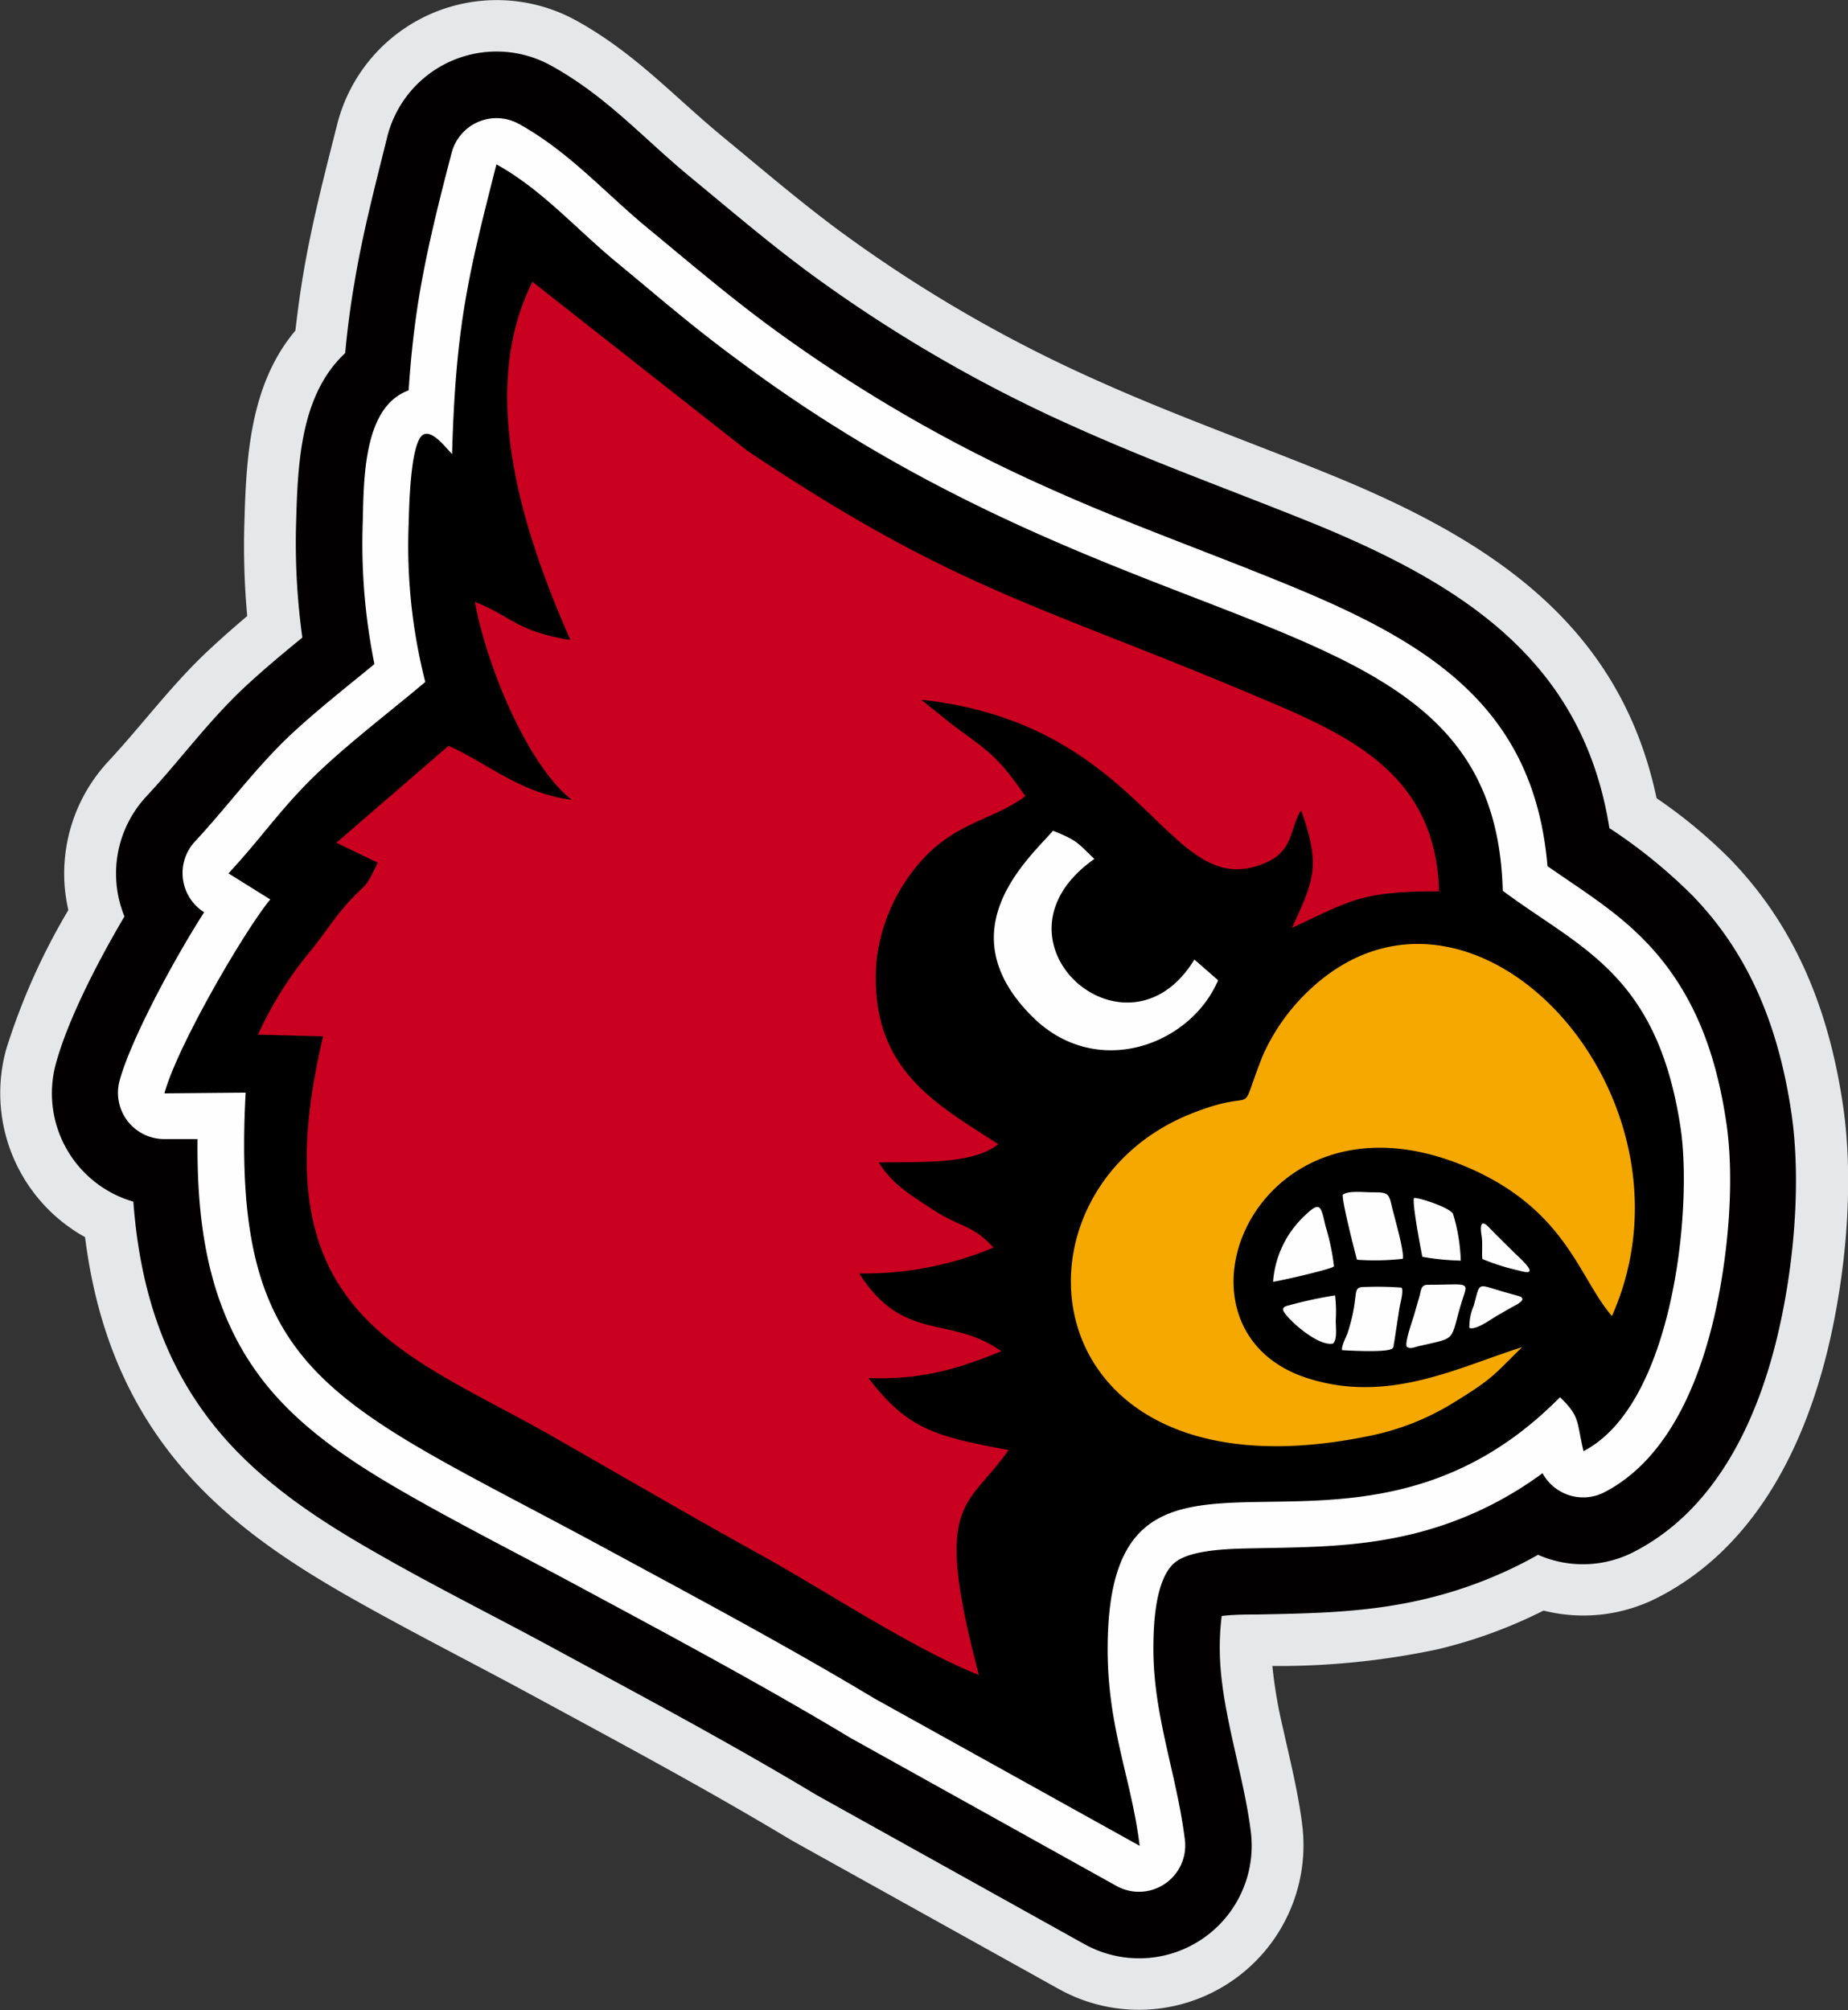
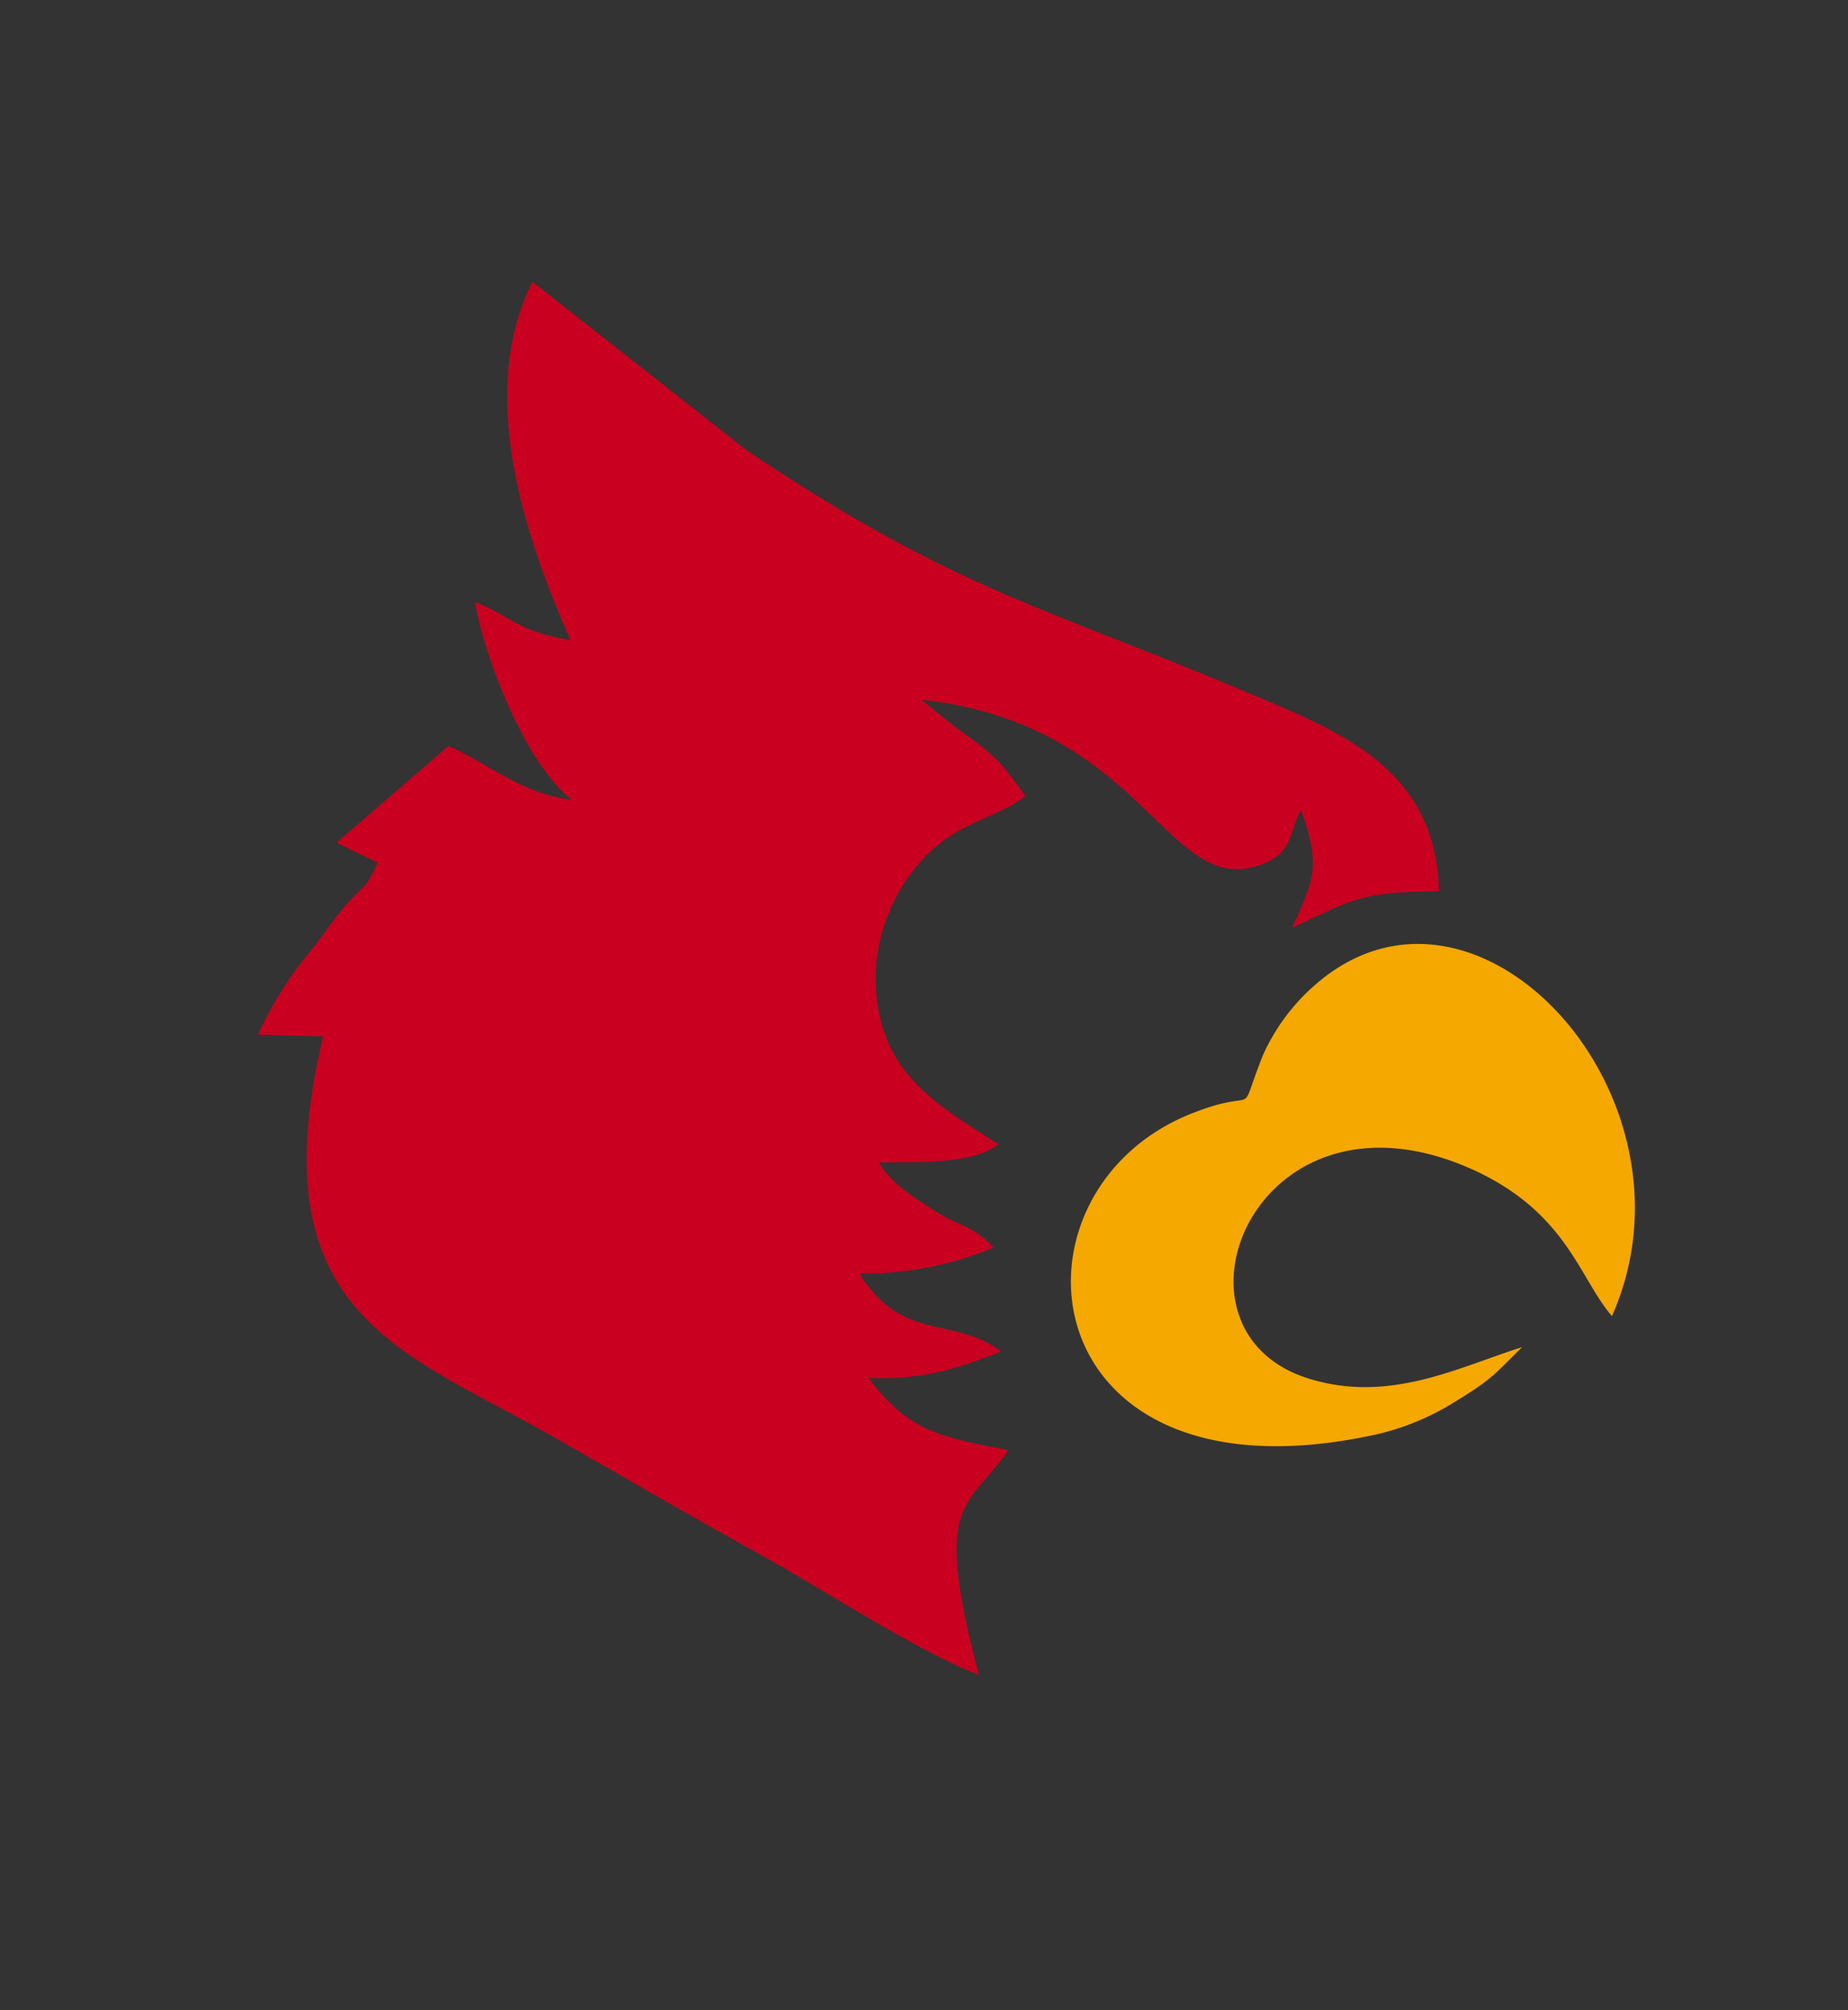
<svg xmlns="http://www.w3.org/2000/svg" id="Layer_1" data-name="Layer 1" viewBox="0 0 202.06 219.77">
  <rect x="0" y="0" width="202.06" height="219.77" fill="#333333" stroke="none" />
  <g id="Layer_1-2" data-name="Layer_1">
-     <path id="embroidery1Color" d="M26.44,109.62c-.12-.55-.22-1.11-.3-1.67A18,18,0,0,1,30.8,93.37C34.62,89.26,37.87,84.8,42,81c1.31-1.22,2.65-2.39,4-3.54A84.19,84.19,0,0,1,45.7,67c.2-7.32.73-15,5.57-20.75.23-2,.5-4.05.84-6.06.93-5.58,2.34-11,3.74-16.53A18,18,0,0,1,82,12.37c6.46,3.58,10.56,8.22,16.1,12.78,4.12,3.4,8.19,6.88,12.48,10.07A151.47,151.47,0,0,0,139,51.74c8.47,3.81,17.24,6.91,25.83,10.43,17.28,7.09,31.28,16.3,35.27,35.21a55.25,55.25,0,0,1,8,6.62c7.24,7.45,10.8,16.54,12.34,26.68,1.25,8.16.46,17.67-1.33,25.71-2.54,11.36-8,22.77-18.79,28.34a17.82,17.82,0,0,1-12.58,1.47,52.77,52.77,0,0,1-11.65,4.25,84,84,0,0,1-18,1.81,52.17,52.17,0,0,0,1.18,6.89c.78,3.51,1.66,7,2.1,10.6a18,18,0,0,1-26.57,17.86l-28.94-16.1-.52-.3c-9.37-5.63-19-10.77-28.64-16-6.47-3.5-13-6.8-19.42-10.44-6-3.41-11.72-7.16-16.53-12.13-7.5-7.74-11.18-16.95-12.48-27.27a18,18,0,0,1-8.64-20.48,71.26,71.26,0,0,1,6.82-15.29Z" transform="translate(-18.97 -10.11)" fill="#e6e7e8" fill-rule="evenodd" />
-     <path id="embroidery2Color" d="M187.2,180.07a47.3,47.3,0,0,1-12.44,4.87c-6.21,1.48-12.17,1.57-18.49,1.69-.84,0-2.46,0-3.72.16a27.54,27.54,0,0,0-.21,3.58c0,6.46,2.6,13.53,3.4,20.06a12.31,12.31,0,0,1-18.2,12.24L108.6,206.56l-.36-.2c-9.44-5.68-19.17-10.86-28.86-16.11-6.42-3.48-13-6.75-19.31-10.38-5.49-3.13-10.84-6.58-15.27-11.15-7.53-7.78-10.49-17.09-11.25-27.23a12.33,12.33,0,0,1-8.47-15.09c1.3-4.75,4.49-11,7.5-16.09a12.39,12.39,0,0,1,2.36-13.09c3.74-4,6.86-8.35,10.93-12.12,2-1.85,4.06-3.57,6.16-5.28a75.14,75.14,0,0,1-.68-12.67c.18-6.41.48-13.89,5.36-18.43.24-2.54.56-5.08,1-7.6C58.6,35.69,60,30.37,61.33,25a12.32,12.32,0,0,1,17.89-7.72c6.14,3.4,10,7.88,15.24,12.2,4.2,3.46,8.34,7,12.7,10.24a156.53,156.53,0,0,0,29.5,17.15c8.53,3.83,17.35,7,26,10.5,16.58,6.8,29.4,15.18,32.28,33.28A57.6,57.6,0,0,1,204,108c6.4,6.59,9.45,14.63,10.81,23.58,1.12,7.39.36,16.34-1.27,23.62-2.14,9.62-6.67,19.81-15.86,24.55a12.16,12.16,0,0,1-10.5.37Z" transform="translate(-18.97 -10.11)" fill="#020001" fill-rule="evenodd" />
-     <path id="embroidery3Color" d="M63.65,52.81c.23-3.51.6-7,1.18-10.49C65.71,37.1,67,32,68.35,26.83a5.07,5.07,0,0,1,7.36-3.17c5.52,3.06,9.36,7.51,14.15,11.45,4.3,3.55,8.5,7.13,13,10.47a163.5,163.5,0,0,0,30.85,17.93c8.64,3.89,17.48,7,26.22,10.6,15.46,6.34,26.79,13.43,28.24,30.7,3.7,2.58,7.45,4.86,10.67,8.18,5.32,5.48,7.72,12.19,8.85,19.63,1,6.41.23,14.65-1.17,20.95-1.64,7.34-5,16-12.12,19.69a5.06,5.06,0,0,1-6.77-2.08,39.73,39.73,0,0,1-14.53,6.72c-5.75,1.36-11.12,1.38-17,1.49-2.24.05-6.7.07-8.57,1.48-2.28,1.72-2.45,7-2.45,9.49,0,7.43,2.57,13.73,3.45,20.95a5.06,5.06,0,0,1-7.48,5l-28.95-16.11-.14-.08c-9.54-5.73-19.37-11-29.15-16.26-6.37-3.45-12.88-6.72-19.17-10.31-4.84-2.76-9.76-5.87-13.66-9.9-7.86-8.11-9.52-18.35-9.41-29l-3.6,0a5.06,5.06,0,0,1-4.92-6.4c1.15-4.22,5.53-12.58,9.24-18.4l0,0a5.07,5.07,0,0,1-1-7.74c3.65-3.92,6.56-8,10.55-11.75,2.9-2.69,6-5.12,9.07-7.64a66.27,66.27,0,0,1-1.28-15.41c.12-4.29,0-11.82,4.22-14.15a5.26,5.26,0,0,1,.84-.39Z" transform="translate(-18.97 -10.11)" fill="#fefefe" fill-rule="evenodd" />
-     <path id="embroidery4Color" d="M68.4,59.75c-.55-.51-2.12-2.69-3.15-2.12-1.43.79-1.55,8.08-1.6,9.86a60.19,60.19,0,0,0,1.82,17.18c-3.55,3-7.78,6.23-11.23,9.44-4.37,4.06-6.4,7.31-10.29,11.49l4.57,2.85c-2.75,3.31-10.16,16-11.57,21.2l8.88-.08c-1.68,31.36,9.36,33.59,39.41,49.87,9.51,5.15,19.76,10.61,29.34,16.37l29,16.11c-.9-7.39-3.51-12.84-3.5-21.57.06-29.77,26.1-3.78,49.46-27.48,2.22,2.14,1.8,2.64,2.57,5.9,9.84-5.08,11.94-26.58,10.61-35.39-2.56-16.82-10.89-19.52-19.44-25.88-.86-32.71-38.64-24.56-83.41-57.87C94.76,45.88,91.48,43,86.64,39,82,35.21,78.31,30.88,73.25,28.08,70.18,40.16,68.8,45.64,68.4,59.75Z" transform="translate(-18.97 -10.11)" fill-rule="evenodd" />
    <path id="embroidery5Color" d="M81.34,80.09c-6-1-6.34-2.55-10.45-4.18,1.38,7.44,5.93,18,10.59,21.65-5.68-.73-9.31-4.09-13.47-5.9L55.75,102.25l4.52,2.18c-1.54,3.23-1.15,2-3.45,4.6-1.37,1.56-2.09,2.77-3.74,4.86a40.83,40.83,0,0,0-5.9,9.34l7.12.19C47.05,153.89,63,157.8,79.43,167.18c7.76,4.43,15,8.66,23.06,13.12C109.16,184,119,190.49,126,193.24c-5.11-19.38-1.28-18.06,3.24-24.59-8-1.5-11-2.24-15.32-7.88,6.07.24,10.15-1.15,14.53-2.92-5.6-4-10.68-.87-15.53-8.51a36.52,36.52,0,0,0,14.67-2.82c-2.16-2.43-3.52-2.2-6.38-4-3.08-2-4.68-3-6.16-5.31,4.34-.11,10.19.29,13.07-2-6.78-4.43-14.21-8.18-13.32-20a19.76,19.76,0,0,1,5.71-11.83c3.64-3.49,7.32-3.79,10.57-6.22-3-4.32-3.79-4.74-8-7.83l-3.39-2.72c25.09,2.73,26.95,22.77,37.88,17.73,2.84-1.32,2.46-3.74,3.66-5.64,2.15,6.05,1.45,7.54-1,12.86,6.47-3,7.5-4,16.08-4-.33-12.76-9.64-17-19.74-21.23-24.05-10.17-33-11.62-55.91-26.95L77.19,40.92C70.87,53.46,76.75,69.64,81.34,80.09Z" transform="translate(-18.97 -10.11)" fill="#c9001f" fill-rule="evenodd" />
    <path id="embroidery6Color" d="M185.4,157.4c-6.94,2.17-14.54,6.23-23.44,3.4-17.13-5.45-5.36-34,18.71-22.5C190.38,143,191.74,150,195.22,154c10.6-23.85-14.77-51.72-32.47-36.2a22.32,22.32,0,0,0-5.68,7.65c-3,7.53.07,3.27-7.85,6.42-21.37,8.51-17.88,42.75,19.09,35.31a28,28,0,0,0,9.59-3.71c4.44-2.72,4.39-3.05,7.5-6.07Z" transform="translate(-18.97 -10.11)" fill="#f5a800" fill-rule="evenodd" />
-     <path id="embroidery7Color" d="M165.79,140.73c-.1.72,1.29,6.15,1.55,7.11a26.84,26.84,0,0,0,5-.1c.23-.66-.94-4.68-1.18-5.7-.32-1.43-.42-1.57-2-1.57C168.09,140.48,166.44,140.25,165.79,140.73Zm-.08,17c.86.05,5.25.3,5.55-.24.11-.19,0,.1.09-.22,0-.11.07-.46.09-.59l.54-3.53c.07-.46.51-2,.22-2.26a35.27,35.27,0,0,0-4-.07c-1.56,0-.5.66-1.84,4.9C166.22,156.2,165.63,157.22,165.71,157.7Zm-7.54-7.48c.61-.06,6.49-1.39,6.66-1.69a25.12,25.12,0,0,0-.91-4.34c-.52-2.14-.51-2.93-2.29-1.2A11,11,0,0,0,158.17,150.22Zm14.62,7.1c.32.3.8.06,1.44-.09,4-.92,3.3-.47,4.41-4.3.85-2.92,1.42-2.38-3.54-2.38-.8,0-.73.59-.95,1.35s-.36,1.24-.52,1.81-1.12,3.22-.84,3.61Zm1.69-9.83a27.73,27.73,0,0,0,4.21.42,19.53,19.53,0,0,0-.85-5.13c-.47-.74-3.84-1.8-4.26-1.72C173.35,141.61,174.29,146.49,174.48,147.49ZM164.73,157c.48-.48.29-1.72.29-2.52a15.35,15.35,0,0,0-.07-2.74,44.94,44.94,0,0,0-5.09,1.1c-.94.21-.6.62-.21,1.1,1,1.2,3.68,3.39,5.08,3.06Zm14.91-1.7c.72.26,2.32-.93,3-1.33l1.41-.81c.63-.37,1.23-.58,1.39-1-.14-.28-.06-.22-.39-.34l-1.74-.49c-2.92-.84-2.46-1.11-3.21,1.55a5.92,5.92,0,0,0-.47,2.42Zm1.42-7.53a24.34,24.34,0,0,0,4.06,1.27c2.52.74,0-1.38-.71-2.1-.91-.91-1.78-1.74-2.67-2.67s-.93-.05-.78.9,0,2.08.1,2.6Zm-28.92-30.5-2.58-2.25c-7.39,12.17-23.57-2.11-10.93-11-1.78-1.67-1.77-2-4.53-3.08-2.49,2.92-11.83,10.89-2.19,20.39,6.93,6.83,17.15,3.11,20.23-4Z" transform="translate(-18.97 -10.11)" fill="#fefefe" fill-rule="evenodd" />
  </g>
</svg>